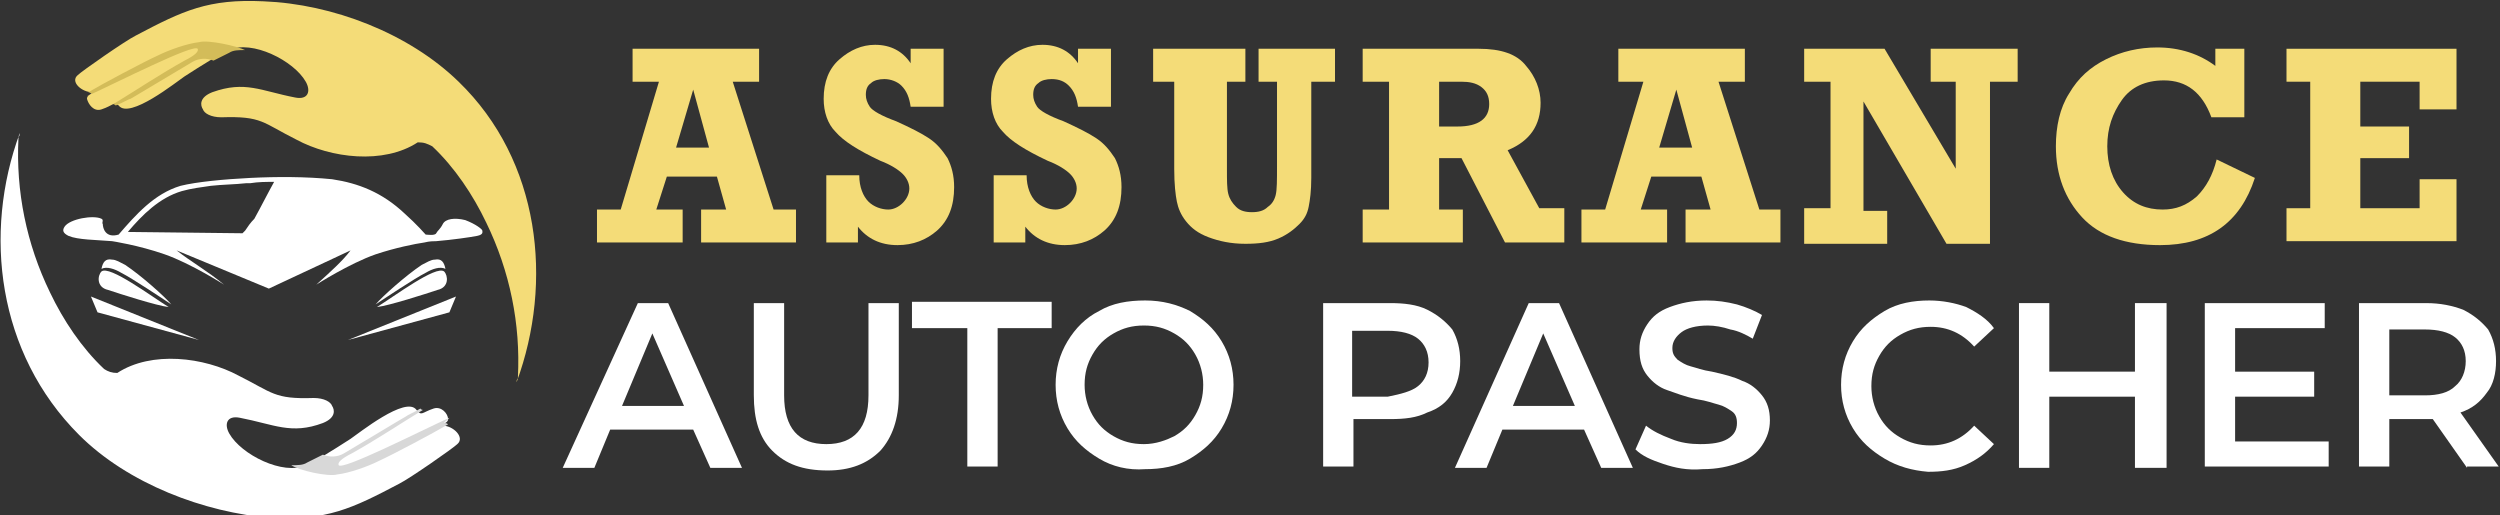
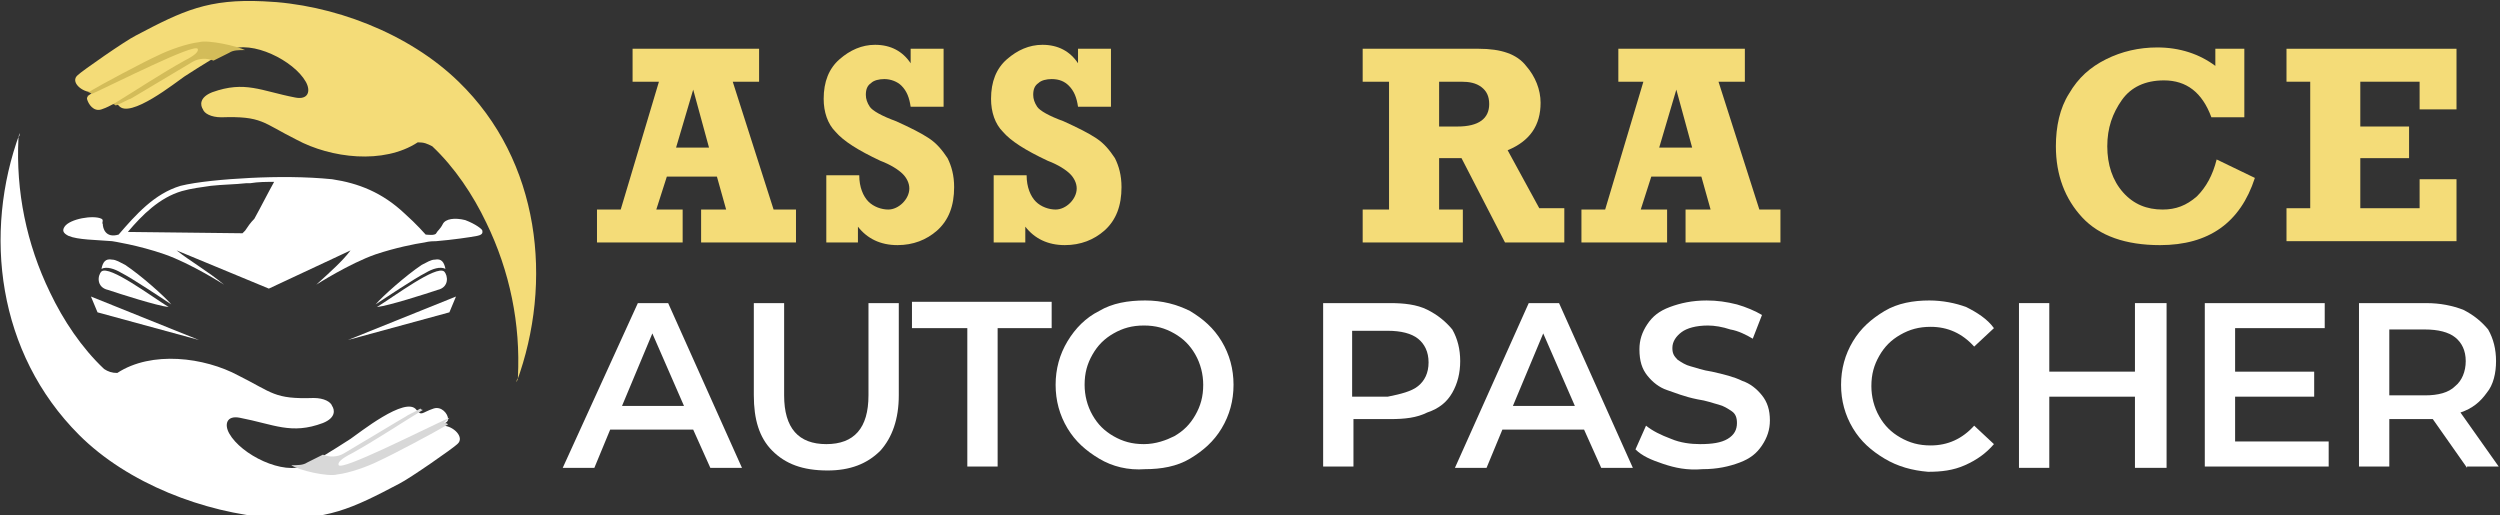
<svg xmlns="http://www.w3.org/2000/svg" version="1.1" id="Calque_1" x="0px" y="0px" width="189.7px" height="39.1px" viewBox="0 0 189.7 39.1" style="enable-background:new 0 0 189.7 39.1;" xml:space="preserve">
  <rect x="0" y="0" width="189.7" height="39.1" fill="#333333" stroke="none" />
  <style type="text/css">
	.st0{fill:#F4DC78;}
	.st1{fill:#FFFFFF;}
	.st2{fill-rule:evenodd;clip-rule:evenodd;fill:#FFFFFF;}
	.st3{fill-rule:evenodd;clip-rule:evenodd;fill:#D8D8D8;}
	.st4{fill-rule:evenodd;clip-rule:evenodd;fill:#F4DC78;}
	.st5{fill-rule:evenodd;clip-rule:evenodd;fill:#D3BC59;}
</style>
  <g>
    <path class="st0" d="M60.4,15.9v2.5h-7.2v-2.5h1.9l-0.7-2.5h-3.8l-0.8,2.5h2v2.5h-6.5v-2.5h1.8L50,6.2H48V3.7h9.6v2.5h-2l3.1,9.7   H60.4z M53.8,11.2l-1.2-4.4l-1.3,4.4H53.8z" />
    <path class="st0" d="M62.7,18.3v-5h2.5c0,0.9,0.3,1.6,0.7,2c0.4,0.4,1,0.6,1.5,0.6c0.4,0,0.8-0.2,1.1-0.5c0.3-0.3,0.5-0.7,0.5-1.1   c0-0.4-0.2-0.8-0.5-1.1c-0.3-0.3-0.9-0.7-1.7-1c-1.7-0.8-2.8-1.5-3.4-2.2c-0.6-0.6-0.9-1.5-0.9-2.5c0-1.3,0.4-2.3,1.2-3   c0.8-0.7,1.7-1.1,2.7-1.1c1.2,0,2.1,0.5,2.7,1.4V3.7h2.5v4.4h-2.5c-0.1-0.7-0.3-1.2-0.7-1.6C68.1,6.2,67.6,6,67.1,6   c-0.4,0-0.8,0.1-1,0.3c-0.3,0.2-0.4,0.5-0.4,0.9c0,0.3,0.1,0.6,0.3,0.9c0.2,0.3,0.9,0.7,2,1.1c1.1,0.5,1.9,0.9,2.5,1.3   c0.6,0.4,1,0.9,1.4,1.5c0.3,0.6,0.5,1.3,0.5,2.2c0,1.4-0.4,2.5-1.3,3.3c-0.8,0.7-1.8,1.1-3,1.1c-1.3,0-2.3-0.5-3-1.4v1.2H62.7z" />
    <path class="st0" d="M75.4,18.3v-5h2.5c0,0.9,0.3,1.6,0.7,2c0.4,0.4,1,0.6,1.5,0.6c0.4,0,0.8-0.2,1.1-0.5s0.5-0.7,0.5-1.1   c0-0.4-0.2-0.8-0.5-1.1c-0.3-0.3-0.9-0.7-1.7-1c-1.7-0.8-2.8-1.5-3.4-2.2c-0.6-0.6-0.9-1.5-0.9-2.5c0-1.3,0.4-2.3,1.2-3   c0.8-0.7,1.7-1.1,2.7-1.1c1.2,0,2.1,0.5,2.7,1.4V3.7h2.5v4.4h-2.5c-0.1-0.7-0.3-1.2-0.7-1.6C80.8,6.2,80.4,6,79.8,6   c-0.4,0-0.8,0.1-1,0.3c-0.3,0.2-0.4,0.5-0.4,0.9c0,0.3,0.1,0.6,0.3,0.9c0.2,0.3,0.9,0.7,2,1.1c1.1,0.5,1.9,0.9,2.5,1.3   c0.6,0.4,1,0.9,1.4,1.5c0.3,0.6,0.5,1.3,0.5,2.2c0,1.4-0.4,2.5-1.3,3.3c-0.8,0.7-1.8,1.1-3,1.1c-1.3,0-2.3-0.5-3-1.4v1.2H75.4z" />
-     <path class="st0" d="M87.5,6.2V3.7h7v2.5h-1.4v6.6c0,0.9,0,1.5,0.1,1.9c0.1,0.4,0.3,0.7,0.6,1c0.3,0.3,0.7,0.4,1.2,0.4   c0.5,0,0.9-0.1,1.2-0.4c0.3-0.2,0.5-0.5,0.6-0.9c0.1-0.4,0.1-1.1,0.1-2.2V6.2h-1.4V3.7h5.8v2.5h-1.8v7.3c0,1-0.1,1.7-0.2,2.2   c-0.1,0.5-0.3,0.9-0.7,1.3c-0.4,0.4-0.9,0.8-1.6,1.1c-0.7,0.3-1.5,0.4-2.5,0.4c-1.1,0-2-0.2-2.8-0.5c-0.8-0.3-1.3-0.7-1.7-1.2   c-0.4-0.5-0.6-1-0.7-1.5c-0.1-0.5-0.2-1.3-0.2-2.5V6.2H87.5z" />
    <path class="st0" d="M118.7,15.9v2.5h-4.5l-3.3-6.4h-1.7v3.9h1.8v2.5h-7.6v-2.5h2V6.2h-2V3.7h8.8c1.7,0,2.9,0.4,3.6,1.3   c0.7,0.8,1.1,1.8,1.1,2.8c0,1.7-0.8,2.9-2.5,3.6l2.4,4.4H118.7z M109.3,9.6h1.3c1.6,0,2.4-0.6,2.4-1.7c0-0.6-0.2-1-0.6-1.3   c-0.4-0.3-0.9-0.4-1.5-0.4h-1.7V9.6z" />
    <path class="st0" d="M135.1,15.9v2.5h-7.2v-2.5h1.9l-0.7-2.5h-3.8l-0.8,2.5h2v2.5h-6.5v-2.5h1.8l2.9-9.7h-1.9V3.7h9.6v2.5h-2   l3.1,9.7H135.1z M128.4,11.2l-1.2-4.4l-1.3,4.4H128.4z" />
-     <path class="st0" d="M136.9,18.3v-2.5h2V6.2h-2V3.7h6.1l5.4,9.1V6.2h-1.9V3.7h6.6v2.5H151v12.3h-3.3l-6.3-10.8v8.3h1.8v2.5H136.9z" />
    <path class="st0" d="M167.8,3.7h2.5v5.2h-2.5c-0.7-1.9-1.9-2.8-3.6-2.8c-1.4,0-2.5,0.5-3.2,1.5s-1.1,2.1-1.1,3.5   c0,1.4,0.4,2.6,1.2,3.5c0.8,0.9,1.8,1.3,3,1.3c1,0,1.8-0.3,2.6-1c0.7-0.7,1.2-1.6,1.5-2.8l2.9,1.4c-1.1,3.4-3.5,5.1-7.2,5.1   c-2.6,0-4.6-0.7-5.9-2.1c-1.3-1.4-2-3.2-2-5.4c0-1.5,0.3-2.9,1-4c0.7-1.2,1.6-2,2.8-2.6c1.2-0.6,2.5-0.9,3.9-0.9   c1.7,0,3.2,0.5,4.4,1.4V3.7z" />
    <path class="st0" d="M173.5,18.3v-2.5h1.8V6.2h-1.8V3.7h12.9v4.6h-2.8V6.2h-4.5v3.4h3.7V12h-3.7v3.8h4.5v-2.2h2.8v4.7H173.5z" />
    <path class="st1" d="M52.6,32.6h-6.3l-1.2,2.9h-2.4L48.4,23h2.3l5.6,12.5h-2.4L52.6,32.6z M51.9,30.8l-2.4-5.5l-2.3,5.5H51.9z" />
    <path class="st1" d="M58.6,34.2c-1-1-1.4-2.4-1.4-4.2V23h2.3v7c0,2.5,1.1,3.7,3.2,3.7c2.1,0,3.2-1.2,3.2-3.7v-7h2.3V30   c0,1.8-0.5,3.2-1.4,4.2c-1,1-2.3,1.5-4,1.5C60.9,35.7,59.6,35.2,58.6,34.2z" />
    <path class="st1" d="M73.3,24.9h-4.1v-2h10.6v2h-4.1v10.5h-2.3V24.9z" />
    <path class="st1" d="M83.4,34.8c-1-0.6-1.8-1.3-2.4-2.3c-0.6-1-0.9-2.1-0.9-3.3c0-1.2,0.3-2.3,0.9-3.3c0.6-1,1.4-1.8,2.4-2.3   c1-0.6,2.2-0.8,3.5-0.8c1.3,0,2.4,0.3,3.4,0.8c1,0.6,1.8,1.3,2.4,2.3c0.6,1,0.9,2.1,0.9,3.3c0,1.2-0.3,2.3-0.9,3.3   c-0.6,1-1.4,1.7-2.4,2.3c-1,0.6-2.2,0.8-3.4,0.8C85.6,35.7,84.4,35.4,83.4,34.8z M89.1,33.1c0.7-0.4,1.2-0.9,1.6-1.6   c0.4-0.7,0.6-1.4,0.6-2.3c0-0.8-0.2-1.6-0.6-2.3c-0.4-0.7-0.9-1.2-1.6-1.6c-0.7-0.4-1.4-0.6-2.3-0.6s-1.6,0.2-2.3,0.6   c-0.7,0.4-1.2,0.9-1.6,1.6c-0.4,0.7-0.6,1.4-0.6,2.3c0,0.8,0.2,1.6,0.6,2.3c0.4,0.7,0.9,1.2,1.6,1.6c0.7,0.4,1.4,0.6,2.3,0.6   S88.5,33.4,89.1,33.1z" />
    <path class="st1" d="M108.3,23.5c0.8,0.4,1.4,0.9,1.9,1.5c0.4,0.7,0.6,1.5,0.6,2.4c0,0.9-0.2,1.7-0.6,2.4c-0.4,0.7-1,1.2-1.9,1.5   c-0.8,0.4-1.7,0.5-2.8,0.5h-2.8v3.6h-2.3V23h5.1C106.5,23,107.5,23.1,108.3,23.5z M107.6,29.3c0.5-0.4,0.8-1,0.8-1.8   c0-0.8-0.3-1.4-0.8-1.8c-0.5-0.4-1.3-0.6-2.3-0.6h-2.7v5h2.7C106.3,29.9,107.1,29.7,107.6,29.3z" />
    <path class="st1" d="M120.2,32.6H114l-1.2,2.9h-2.4L116,23h2.3l5.6,12.5h-2.4L120.2,32.6z M119.5,30.8l-2.4-5.5l-2.3,5.5H119.5z" />
    <path class="st1" d="M126.2,35.2c-0.9-0.3-1.6-0.6-2.1-1.1l0.8-1.8c0.5,0.4,1.1,0.7,1.9,1c0.7,0.3,1.5,0.4,2.2,0.4   c0.9,0,1.6-0.1,2.1-0.4c0.5-0.3,0.7-0.7,0.7-1.2c0-0.4-0.1-0.7-0.4-0.9c-0.3-0.2-0.6-0.4-1-0.5c-0.4-0.1-0.9-0.3-1.6-0.4   c-1-0.2-1.7-0.5-2.3-0.7c-0.6-0.2-1.1-0.6-1.5-1.1c-0.4-0.5-0.6-1.1-0.6-2c0-0.7,0.2-1.3,0.6-1.9c0.4-0.6,0.9-1,1.7-1.3   c0.8-0.3,1.7-0.5,2.8-0.5c0.8,0,1.5,0.1,2.3,0.3c0.7,0.2,1.4,0.5,1.9,0.8l-0.7,1.8c-0.5-0.3-1.1-0.6-1.7-0.7   c-0.6-0.2-1.2-0.3-1.7-0.3c-0.9,0-1.6,0.2-2,0.5c-0.4,0.3-0.7,0.7-0.7,1.2c0,0.4,0.1,0.6,0.4,0.9c0.3,0.2,0.6,0.4,1,0.5   c0.4,0.1,0.9,0.3,1.6,0.4c0.9,0.2,1.7,0.4,2.3,0.7c0.6,0.2,1.1,0.6,1.5,1.1c0.4,0.5,0.6,1.1,0.6,1.9c0,0.7-0.2,1.3-0.6,1.9   c-0.4,0.6-0.9,1-1.7,1.3c-0.8,0.3-1.7,0.5-2.8,0.5C128,35.7,127.1,35.5,126.2,35.2z" />
    <path class="st1" d="M143,34.8c-1-0.6-1.8-1.3-2.4-2.3c-0.6-1-0.9-2.1-0.9-3.3c0-1.2,0.3-2.3,0.9-3.3c0.6-1,1.4-1.7,2.4-2.3   c1-0.6,2.2-0.8,3.4-0.8c1,0,2,0.2,2.8,0.5c0.8,0.4,1.6,0.9,2.1,1.6l-1.5,1.4c-0.9-1-2-1.5-3.3-1.5c-0.9,0-1.6,0.2-2.3,0.6   c-0.7,0.4-1.2,0.9-1.6,1.6c-0.4,0.7-0.6,1.4-0.6,2.3c0,0.8,0.2,1.6,0.6,2.3c0.4,0.7,0.9,1.2,1.6,1.6c0.7,0.4,1.4,0.6,2.3,0.6   c1.3,0,2.4-0.5,3.3-1.5l1.5,1.4c-0.6,0.7-1.3,1.2-2.2,1.6c-0.9,0.4-1.8,0.5-2.8,0.5C145.1,35.7,144,35.4,143,34.8z" />
    <path class="st1" d="M164.4,23v12.5H162v-5.4h-6.5v5.4h-2.3V23h2.3v5.2h6.5V23H164.4z" />
    <path class="st1" d="M176.7,33.5v1.9h-9.4V23h9.1v1.9h-6.8v3.3h6v1.9h-6v3.4H176.7z" />
    <path class="st1" d="M187.2,35.5l-2.6-3.7c-0.1,0-0.3,0-0.5,0h-2.8v3.6H179V23h5.1c1.1,0,2,0.2,2.8,0.5c0.8,0.4,1.4,0.9,1.9,1.5   c0.4,0.7,0.6,1.5,0.6,2.4c0,0.9-0.2,1.8-0.7,2.4c-0.5,0.7-1.1,1.2-2,1.5l2.9,4.1H187.2z M186.3,25.6c-0.5-0.4-1.3-0.6-2.3-0.6h-2.7   v5h2.7c1,0,1.8-0.2,2.3-0.7c0.5-0.4,0.8-1.1,0.8-1.9C187.1,26.6,186.8,26,186.3,25.6z" />
  </g>
  <g>
    <path class="st2" d="M9,17.8c1.3-1.5,2.7-3.1,4.7-3.7c1.2-0.3,3.3-0.5,5.3-0.6c2-0.1,4.2-0.1,6.2,0.1c2,0.3,3.8,1,5.5,2.6   c0.9,0.8,1.6,1.6,1.6,1.6c0.1,0,0.7,0.1,0.8-0.1c0.1-0.2,0.3-0.3,0.5-0.7c0.2-0.4,0.9-0.5,1.7-0.3c0.8,0.3,1.3,0.7,1.3,0.8   c0,0.1,0.1,0.3-0.4,0.4c-0.5,0.1-1.9,0.3-3.1,0.4c-0.2,0-0.5,0-0.9,0.1c-0.7,0.1-2.2,0.4-3.7,0.9c-2,0.7-4.5,2.3-4.5,2.3   c1.1-1,2-1.8,2.6-2.6l-6.2,2.9l-7-2.9c1,0.8,2.4,1.6,3.6,2.6c0,0-2.5-1.6-4.5-2.3c-2-0.7-4-1-4-1c-1.2-0.1-2.6-0.1-3.3-0.4   c-0.4-0.2-0.5-0.4-0.3-0.7c0.4-0.6,2.2-0.9,2.8-0.6c0.2,0.1,0,0.3,0.1,0.4C7.8,17.3,8,18.1,9,17.8L9,17.8z M20.8,13.8   c-0.6,0-1.2,0-1.8,0.1c-0.1,0-0.2,0-0.3,0c-0.9,0.1-1.8,0.1-2.7,0.2c-0.7,0.1-1.5,0.2-2.2,0.4c-1.7,0.5-3,1.8-4.1,3.1l8.7,0.1   c0.1-0.1,0.1-0.1,0.2-0.2c0.2-0.3,0.4-0.6,0.7-0.9C19.8,15.7,20.3,14.7,20.8,13.8L20.8,13.8z" />
    <path class="st2" d="M9.2,20.7c-0.5-0.3-1.1-0.5-1.5-0.3c0.1-0.5,0.3-0.8,0.8-0.7c0.3,0,0.6,0.2,1,0.4c1.2,0.8,3,2.4,3.5,3   C12.4,22.7,10,21.1,9.2,20.7L9.2,20.7z" />
    <polygon class="st2" points="6.9,22.5 15.1,25.8 7.4,23.7  " />
    <polygon class="st2" points="34.6,22.5 26.4,25.8 34.1,23.7  " />
    <path class="st2" d="M12.8,23.3c-1.3-0.8-4.5-3.2-5.1-2.7c-0.3,0.3-0.4,1.2,0.5,1.4C9.1,22.3,11.9,23.2,12.8,23.3L12.8,23.3z" />
    <path class="st2" d="M32.3,20.7c0.5-0.3,1.1-0.5,1.5-0.3c-0.1-0.5-0.3-0.8-0.8-0.7c-0.3,0-0.6,0.2-1,0.4c-1.2,0.8-3,2.4-3.5,3   C29.1,22.7,31.5,21.1,32.3,20.7L32.3,20.7z" />
    <path class="st2" d="M28.6,23.3c1.3-0.8,4.5-3.2,5.1-2.7c0.3,0.3,0.4,1.2-0.5,1.4C32.3,22.3,29.5,23.2,28.6,23.3L28.6,23.3z" />
    <path class="st2" d="M8.9,28.3c2.6-1.7,6.6-1.2,9.2,0.2c2.6,1.3,2.7,1.8,5.7,1.7c0.8,0,1.3,0.3,1.4,0.6c0.2,0.3,0.3,0.9-0.7,1.3   c-2.4,0.9-3.7,0.1-6.3-0.4c-1-0.2-1.2,0.5-0.8,1.2c0.9,1.6,4.1,3.2,5.8,2.4c0.9-0.4,2-1.1,3.4-2c0.6-0.4,4.2-3.3,5-2.2   c0.4,0.5,0.4,0.2,1.3-0.1c0.6-0.2,1.1,0.4,1.1,0.8c0,0.3-0.4,0.3-0.4,0.5c0.8,0,1.7,0.9,1.1,1.4c-0.3,0.3-3.6,2.6-4.4,3   c-3.6,1.9-5.5,2.8-9.7,2.6C15.5,38.9,9.7,36.7,6,33c-6.2-6.2-7.3-15.3-4.5-22.9c0,0.1,0,0.2-0.1,0.3c0,0,0,0,0,0.1   c-0.2,4,0.6,8,2.4,11.7c1,2.1,2.4,4.2,4.1,5.8C8.2,28.2,8.5,28.3,8.9,28.3L8.9,28.3z" />
    <path class="st3" d="M22.1,35.3c0.5,0,0.9,0,1.2-0.2c0.4-0.2,0.8-0.4,1.2-0.6c0.5,0.2,1.1,0.2,1.6-0.1c1.2-0.7,4.5-2.7,4.7-2.8   c0.1-0.1,0.6-0.3,1.1-0.6c0.1,0.1,0.1,0.1,0.2,0.1c-1.8,1.1-3.6,2.3-5.4,3.3c-0.8,0.4-1.1,0.7-1,0.9c0.3,0.4,6-2.5,8.4-3.6   c-0.1,0.2-0.3,0.2-0.4,0.4c0.1,0,0.2,0,0.3,0.1c-1,0.6-4.2,2.3-5.3,2.8c-0.8,0.4-2.2,0.9-3.1,1C24.9,36.2,22.7,35.7,22.1,35.3   L22.1,35.3z" />
    <path class="st4" d="M31.7,10.8c-2.6,1.7-6.6,1.2-9.2-0.2c-2.6-1.3-2.6-1.8-5.7-1.7c-0.8,0-1.3-0.3-1.4-0.6   c-0.2-0.3-0.3-0.9,0.7-1.3c2.5-0.9,3.7-0.1,6.3,0.4c1,0.2,1.2-0.5,0.8-1.2c-0.9-1.6-4.1-3.2-5.8-2.4c-0.9,0.4-2,1.1-3.4,2   c-0.6,0.4-4.2,3.3-5,2.2C8.6,7.7,8.6,8,7.7,8.3c-0.6,0.2-1-0.4-1.1-0.8c0-0.3,0.3-0.3,0.4-0.5C6.2,7,5.3,6.2,5.9,5.7   c0.3-0.3,3.6-2.6,4.4-3c3.6-1.9,5.5-2.8,9.7-2.6c5.2,0.2,11,2.4,14.8,6.1C41,12.2,42,21.4,39.2,29c0-0.1,0-0.2,0.1-0.3   c0,0,0,0,0-0.1c0.2-4-0.6-8-2.4-11.7c-1-2.1-2.4-4.2-4.1-5.8C32.4,10.9,32.2,10.8,31.7,10.8L31.7,10.8z" />
    <path class="st5" d="M18.6,3.8c-0.5,0-0.9,0-1.2,0.2c-0.4,0.2-0.8,0.4-1.2,0.6c-0.5-0.2-1.1-0.2-1.6,0.1c-1.2,0.7-4.5,2.7-4.7,2.8   C9.8,7.5,9.3,7.8,8.8,8C8.7,8,8.7,7.9,8.6,7.9c1.8-1.1,3.6-2.3,5.4-3.3c0.8-0.4,1.1-0.7,1-0.9c-0.3-0.4-6,2.5-8.4,3.6   C6.7,7.2,6.9,7.2,7,7.1C6.9,7.1,6.8,7,6.7,7c1-0.6,4.2-2.3,5.3-2.8c0.8-0.4,2.2-0.9,3.1-1C15.8,3,18,3.5,18.6,3.8L18.6,3.8z" />
  </g>
</svg>